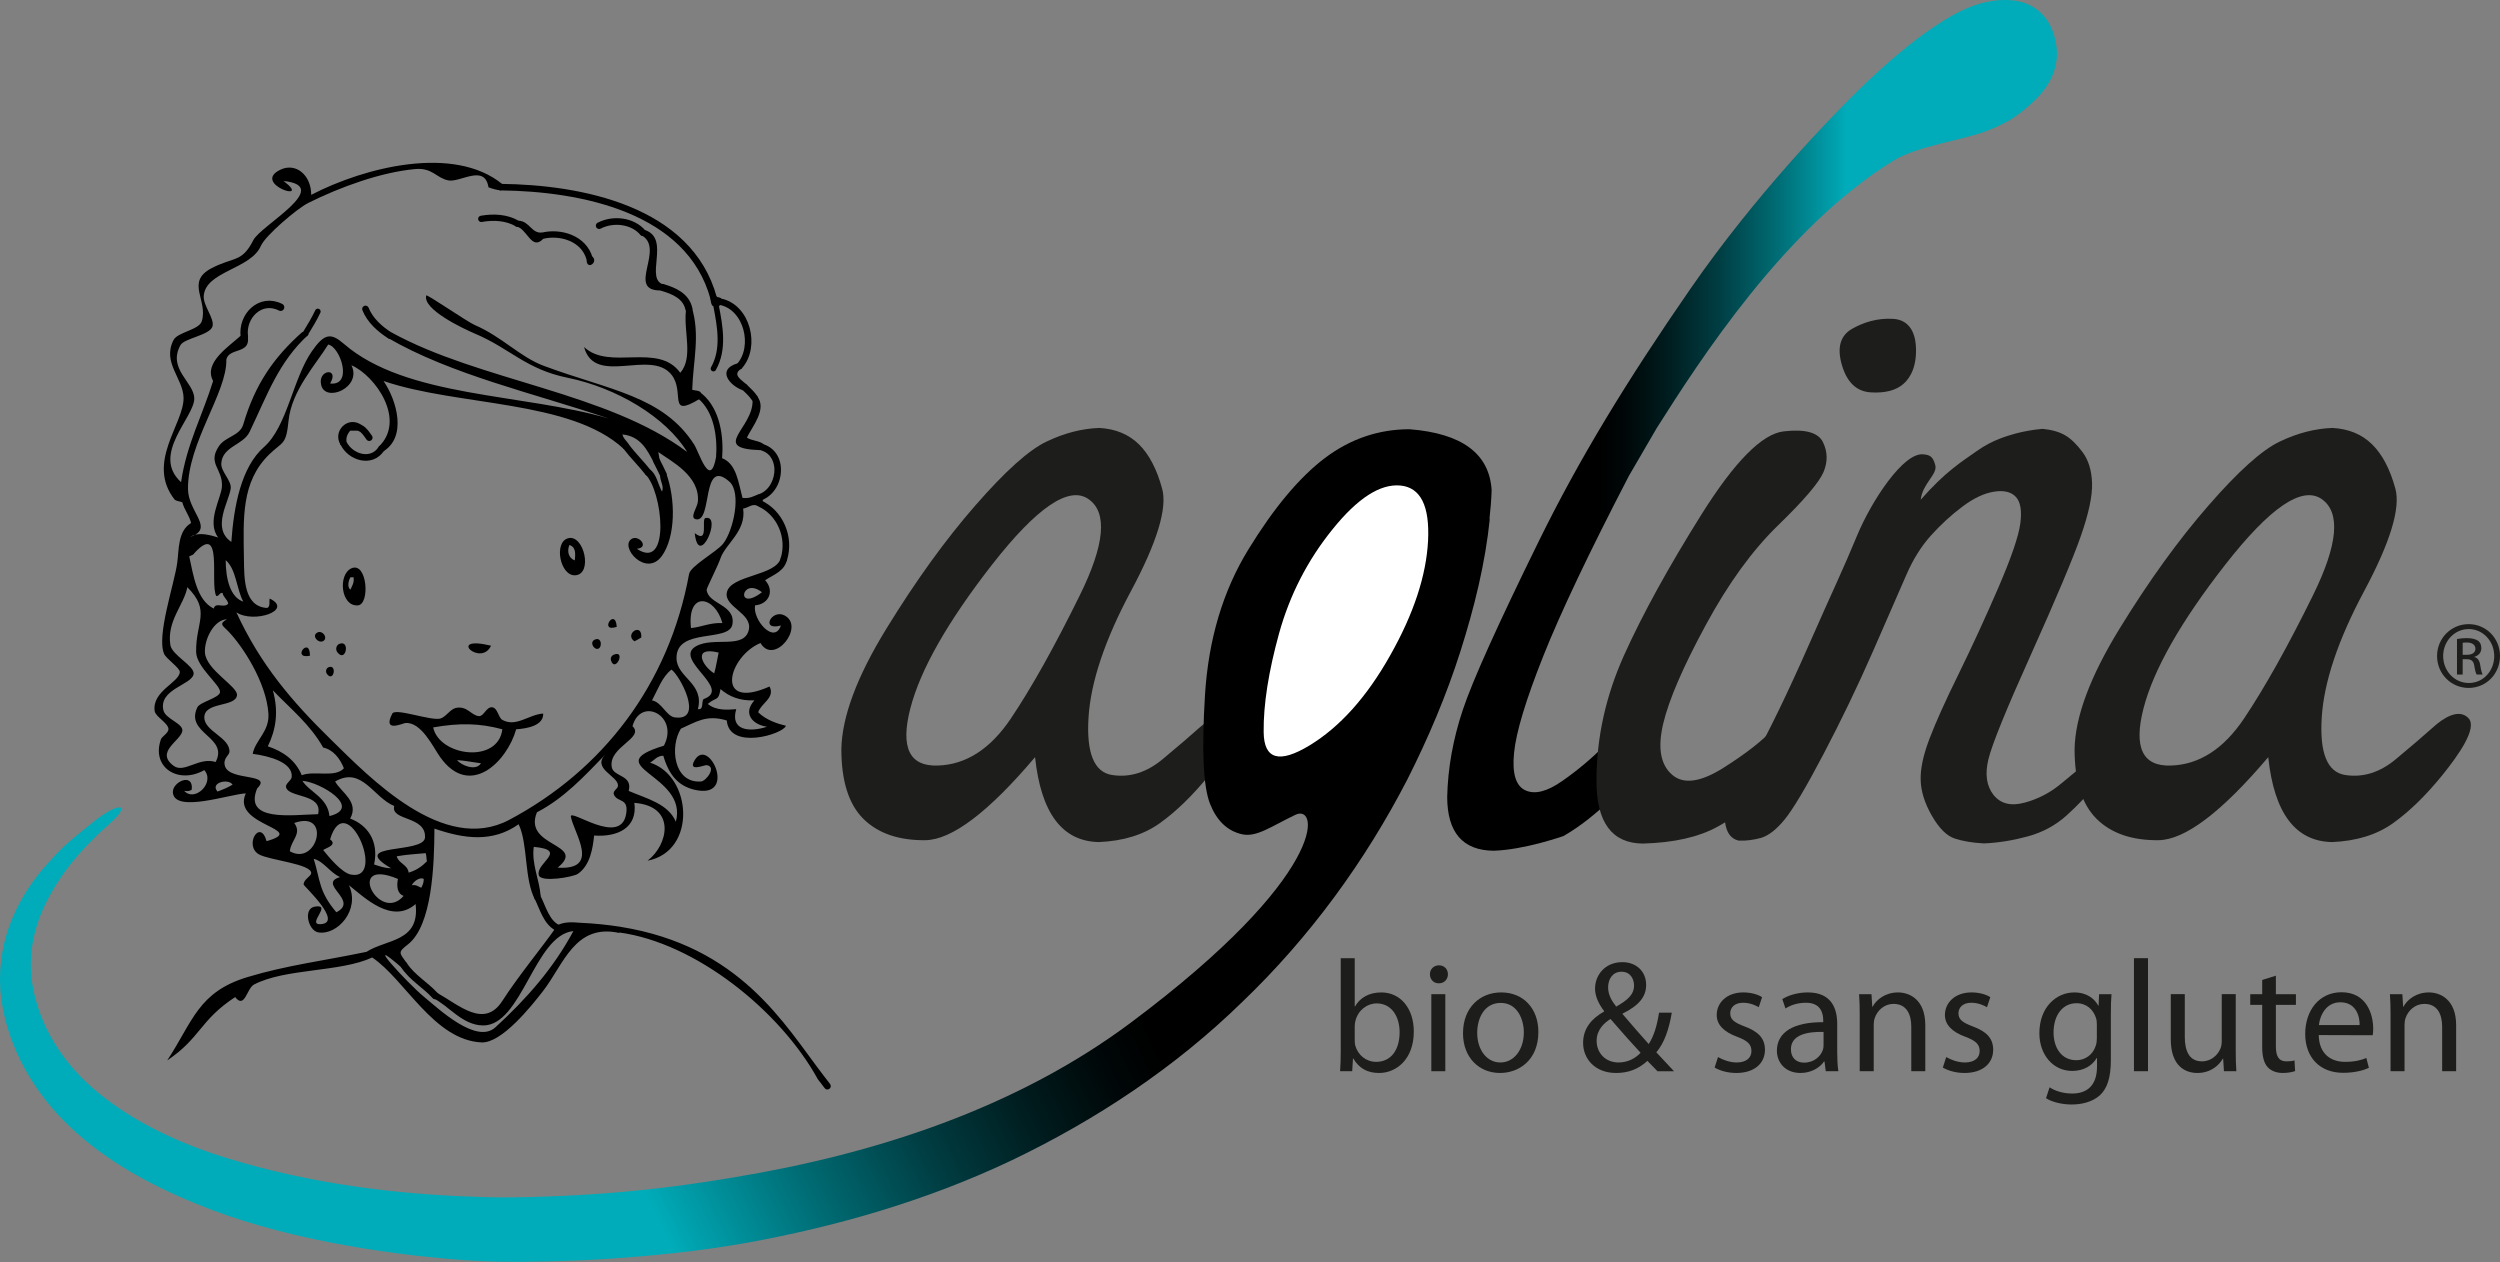
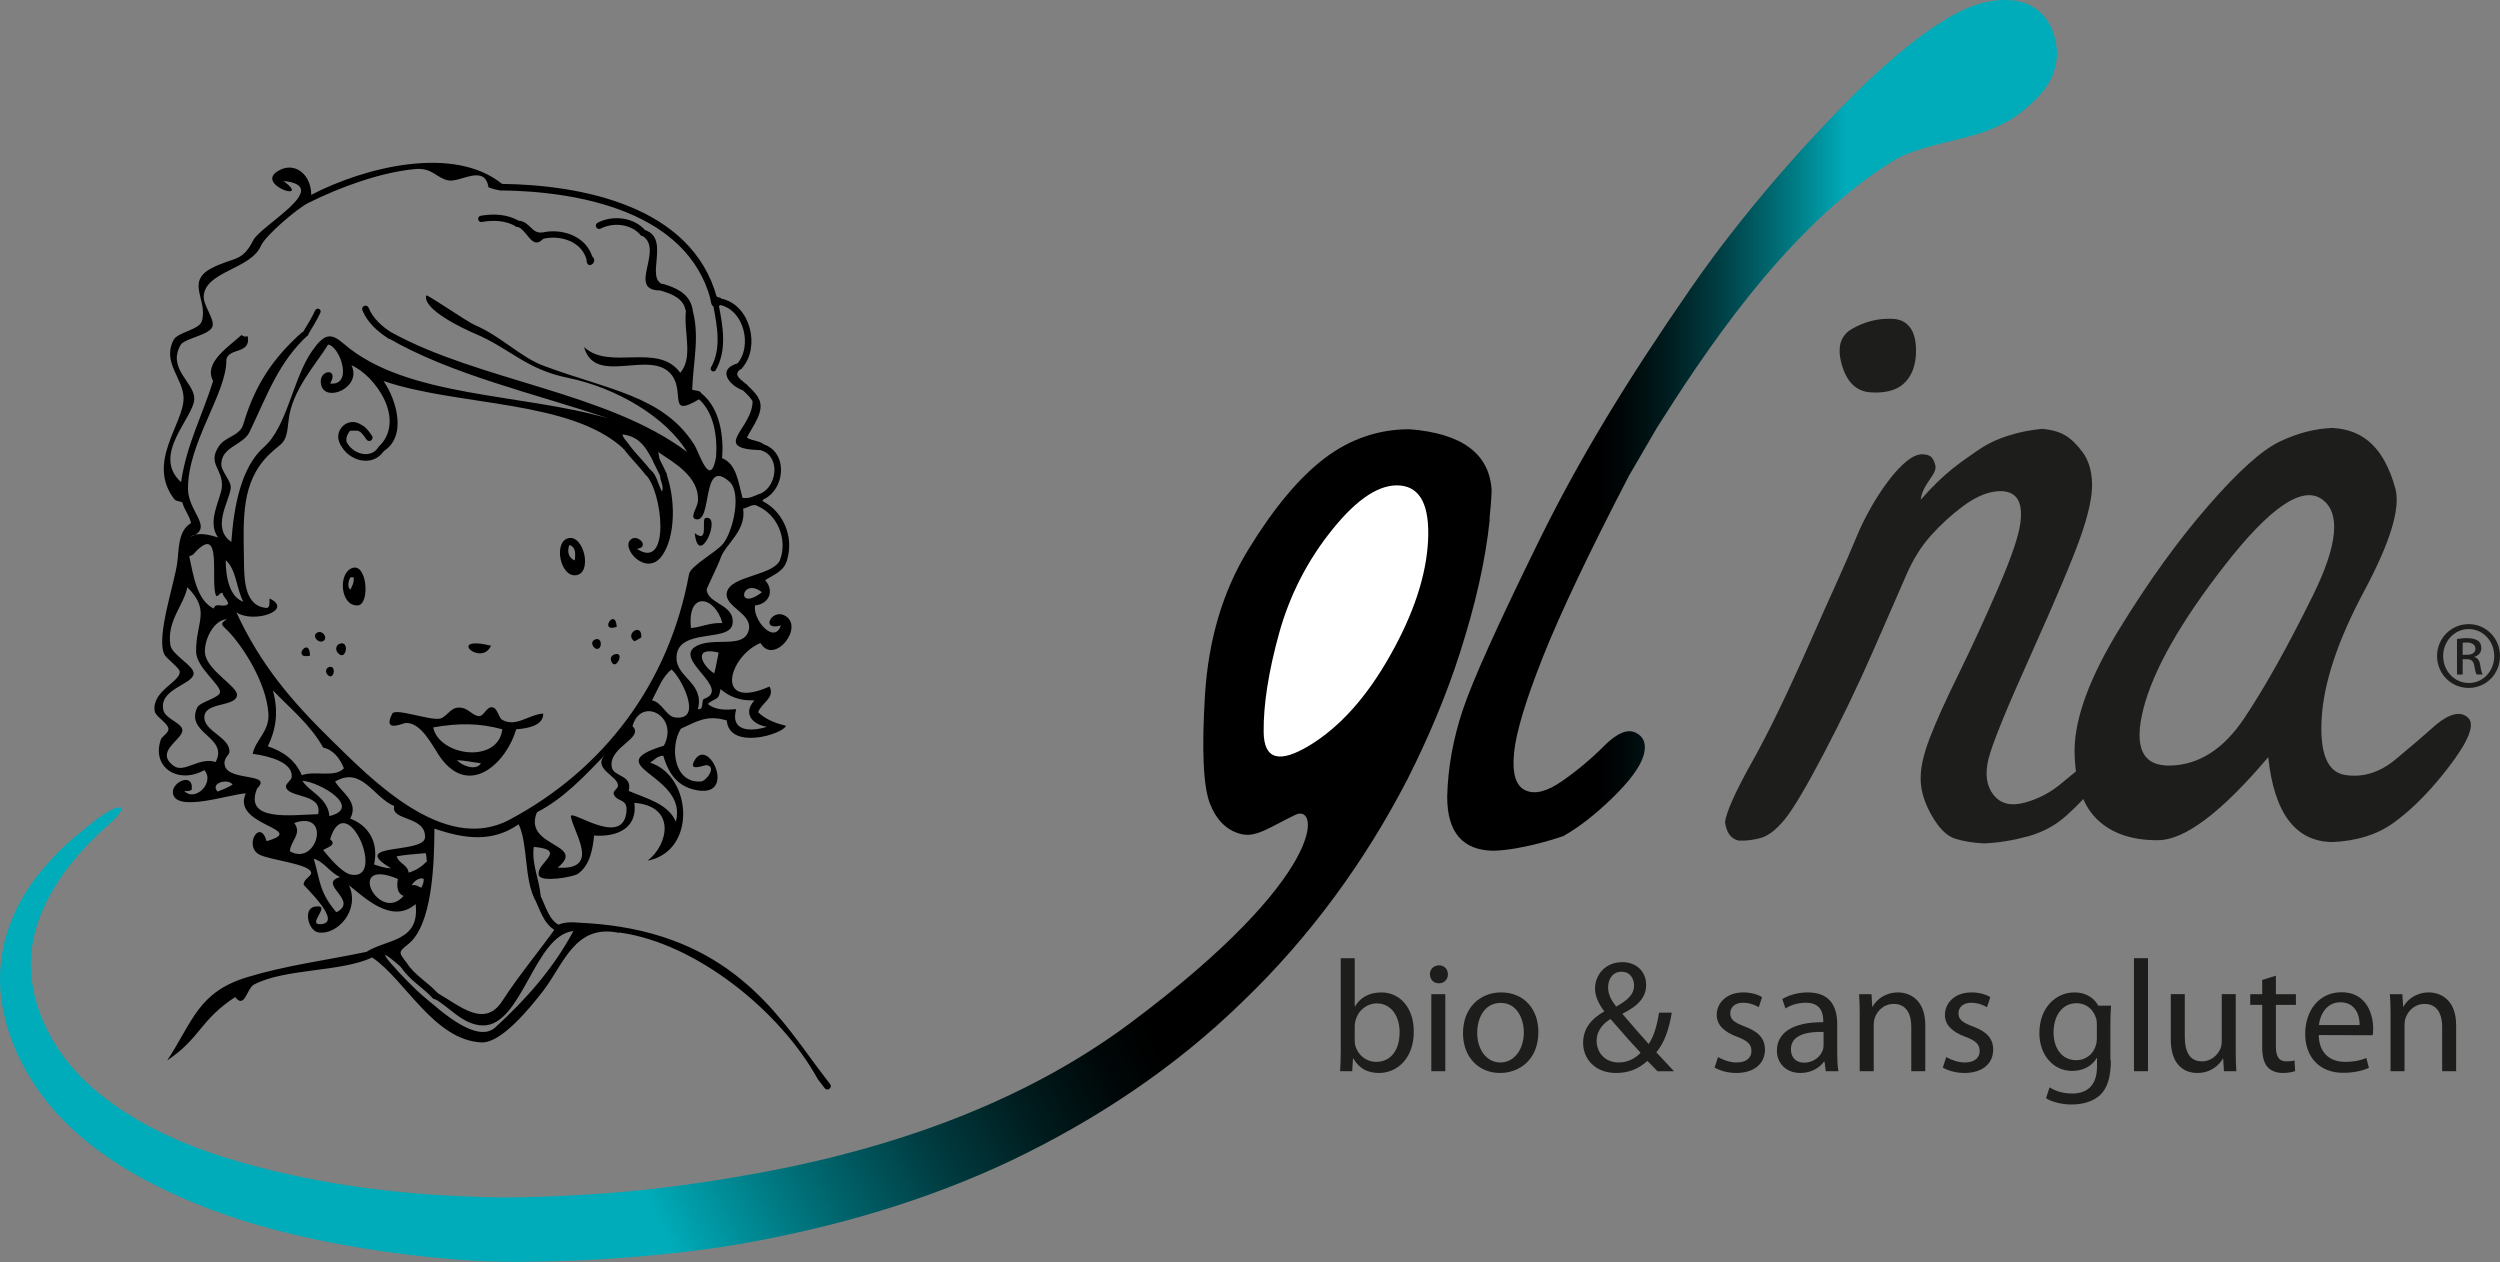
<svg xmlns="http://www.w3.org/2000/svg" version="1.1" id="Calque_1" x="0px" y="0px" width="208px" height="105px" viewBox="0 0 208 105" enable-background="new 0 0 208 105" xml:space="preserve">
  <rect x="0" y="0" width="208" height="105" fill="#808080" stroke="none" />
  <g>
    <g>
      <g>
        <g>
          <g>
-             <path fill="#1D1D1B" d="M76.981,69.905c-2.207,0.021-3.926-0.569-5.148-1.776c-1.22-1.215-1.832-3.144-1.832-5.8       c0.048-2.698,1.301-6.047,3.747-10.025c2.444-3.98,4.905-7.394,7.394-10.242c2.481-2.85,4.459-4.624,5.928-5.322       c1.472-0.705,2.935-1.083,4.393-1.136c1.351,0.077,2.45,0.531,3.299,1.367c0.84,0.829,1.485,2.058,1.928,3.687       c0.444,1.621-0.42,4.464-2.597,8.525c-2.171,4.06-3.345,7.563-3.528,10.516c-0.185,2.955,0.468,4.546,1.952,4.78       c1.479,0.232,2.889-0.209,4.229-1.328c1.343-1.118,2.38-2.009,3.122-2.676c0.744-0.661,1.71-0.896,2.911-0.719       c-0.079,1.456-0.804,3.034-2.167,4.723c-1.365,1.689-2.738,3.021-4.099,3.998c-1.365,0.979-3.064,1.498-5.092,1.583       c-3.042-0.059-4.808-2.408-5.305-7.064C82.24,67.574,79.193,69.877,76.981,69.905z M82.544,46.973       c-3.705,4.755-5.975,8.746-6.807,11.979c-0.836,3.246-0.074,4.823,2.284,4.742c2.352-0.072,4.378-1.379,6.085-3.917       c1.705-2.541,3.61-5.937,5.713-10.207c2.109-4.264,2.352-6.955,0.724-8.058C88.922,40.408,86.253,42.229,82.544,46.973z" />
            <path fill="#1D1D1B" d="M159.99,37.798c0.54,0.046,0.83,0.146,1.027,0.911c0.196,0.77-1.04,1.47-1.217,2.871       c2.077-2.359,3.357-3.126,4.676-4.058c1.311-0.939,2.592-1.272,3.24-1.457c0.653-0.174,1.397-0.311,2.228-0.386       c0.774,0.076,1.413,0.261,1.89,0.547c0.479,0.281,0.963,0.753,1.445,1.406c0.479,0.647,0.744,1.5,0.78,2.553       c0.038,1.057-0.275,2.533-0.938,4.428c-0.668,1.9-2.037,5.154-4.115,9.778c-2.079,4.614-3.271,7.543-3.57,8.782       c-0.3,1.232-0.157,2.222,0.424,2.962c0.59,0.739,1.456,0.957,2.602,0.641c1.144-0.306,2.184-0.857,3.118-1.657       c0.938-0.793,1.634-1.349,2.091-1.679c0.452-0.324,0.98-0.387,1.577-0.176c-0.054,0.655-0.388,1.375-1.011,2.169       c-0.629,0.793-1.397,1.599-2.304,2.419c-0.91,0.818-1.982,1.398-3.221,1.736c-1.24,0.336-2.452,0.533-3.648,0.584       c-0.959-0.051-1.774-0.189-2.438-0.409c-0.663-0.224-1.296-0.85-1.894-1.894c-0.597-1.039-0.908-2.03-0.931-2.964       c-0.032-0.937,0.215-2.088,0.738-3.456c0.519-1.362,1.332-3.172,2.442-5.42c1.102-2.251,2.194-4.622,3.276-7.121       c1.077-2.499,1.688-4.281,1.833-5.349c0.141-1.065,0.019-1.807-0.374-2.222c-0.388-0.417-0.997-0.559-1.814-0.429       c-0.818,0.127-1.697,0.542-2.63,1.244c-0.94,0.704-1.81,1.504-2.619,2.404c-0.807,0.899-1.489,1.988-2.047,3.28       c-0.561,1.284-1.483,3.4-2.768,6.338c-1.291,2.94-2.664,5.797-4.121,8.564c-1.453,2.776-2.529,4.574-3.219,5.425       c-0.686,0.845-1.345,1.356-1.97,1.546c-0.623,0.175-1.246,0.255-1.873,0.231c-0.651-0.155-1.023-0.676-1.132-1.561       c0.135-0.885,0.878-2.541,2.243-4.976c1.365-2.432,2.978-5.763,4.839-9.991c1.859-4.229,2.697-5.93,3.894-8.826       S158.34,37.664,159.99,37.798z" />
            <path fill="#1D1D1B" d="M179.584,69.905c-2.21,0.021-3.927-0.569-5.148-1.776c-1.223-1.215-1.831-3.144-1.831-5.8       c0.048-2.698,1.3-6.047,3.742-10.025c2.442-3.98,4.911-7.394,7.396-10.242c2.479-2.85,4.458-4.624,5.928-5.322       c1.476-0.705,2.933-1.083,4.391-1.136c1.353,0.077,2.452,0.531,3.297,1.367c0.848,0.829,1.493,2.058,1.936,3.687       c0.44,1.621-0.424,4.464-2.6,8.525c-2.171,4.06-3.345,7.563-3.527,10.516c-0.186,2.955,0.464,4.546,1.947,4.78       c1.483,0.232,2.897-0.209,4.233-1.328c1.337-1.118,2.383-2.009,3.124-2.676c0.734-0.661,2.079-1.605,2.907-0.719       c0.76,0.804-0.802,3.034-2.165,4.723c-1.369,1.689-2.734,3.021-4.097,3.998c-1.367,0.979-3.065,1.498-5.092,1.583       c-3.048-0.059-4.816-2.408-5.308-7.064C184.838,67.574,181.793,69.877,179.584,69.905z M185.147,46.973       c-3.713,4.755-5.978,8.746-6.811,11.979c-0.832,3.246-0.074,4.823,2.284,4.742c2.35-0.072,4.384-1.379,6.087-3.917       c1.702-2.541,3.61-5.937,5.713-10.207c2.106-4.264,2.346-6.955,0.728-8.058C191.519,40.408,188.854,42.229,185.147,46.973z" />
          </g>
          <linearGradient id="SVGID_1_" gradientUnits="userSpaceOnUse" x1="120.408" y1="35.391" x2="171.138" y2="35.391">
            <stop offset="0.249" style="stop-color:#000000" />
            <stop offset="0.292" style="stop-color:#000708" />
            <stop offset="0.36" style="stop-color:#001C1E" />
            <stop offset="0.444" style="stop-color:#003D42" />
            <stop offset="0.539" style="stop-color:#006B73" />
            <stop offset="0.644" style="stop-color:#00A5B2" />
            <stop offset="0.655" style="stop-color:#00ACB9" />
            <stop offset="1" style="stop-color:#00ACB9" />
          </linearGradient>
          <path fill="url(#SVGID_1_)" d="M135.529,39.586c-3.289,6.334-5.665,11.328-7.122,14.983c-1.457,3.661-2.266,6.343-2.437,8.06      c-0.173,1.717,0.145,2.761,0.938,3.124c0.786,0.366,1.81,0.107,3.058-0.765c1.247-0.868,2.417-1.843,3.496-2.927      c1.077-1.083,1.966-1.444,2.649-1.092c0.691,0.354,0.9,0.989,0.627,1.912c-0.275,0.921-1.13,2.085-2.555,3.474      c-1.43,1.396-2.798,2.458-4.099,3.2c0,0-3.236,1.15-5.813,1.226c-2.571-0.023-3.864-1.519-3.864-4.489      c0.055-2.388,0.486-4.791,1.293-7.213c0.804-2.422,2.904-7.083,6.298-13.99c3.39-6.907,7.315-13.354,12.687-21.121      c5.373-7.76,11.585-14.156,13.911-16.436c2.321-2.267,4.429-4.035,6.31-5.297c1.882-1.26,3.971-2.403,6.438-2.215      c1.994,0.149,3.427,1.503,3.746,3.772c0.302,2.13-0.864,3.738-2.078,4.822c-1.218,1.092-1.966,1.612-3.842,2.327      c-1.875,0.712-5.646,1.214-7.616,2.418c-9.04,5.533-16.2,16.716-19.698,22.232L135.529,39.586z" />
        </g>
      </g>
      <g>
        <path fill="#1D1D1B" d="M205.4,51.928c1.446,0,2.6,1.177,2.6,2.648c0,1.495-1.153,2.66-2.611,2.66     c-1.449,0-2.625-1.165-2.625-2.66c0-1.472,1.176-2.648,2.625-2.648H205.4z M205.389,52.338c-1.166,0-2.118,1.002-2.118,2.238     c0,1.26,0.952,2.249,2.13,2.249c1.179,0.012,2.119-0.989,2.119-2.238c0-1.247-0.94-2.249-2.119-2.249H205.389z M204.895,56.12     h-0.473v-2.955c0.247-0.037,0.482-0.073,0.836-0.073c0.446,0,0.742,0.097,0.919,0.222c0.177,0.131,0.271,0.332,0.271,0.614     c0,0.39-0.26,0.625-0.577,0.718v0.026c0.258,0.046,0.437,0.282,0.492,0.717c0.073,0.46,0.144,0.636,0.191,0.731h-0.494     c-0.072-0.096-0.143-0.366-0.203-0.755c-0.068-0.379-0.258-0.518-0.634-0.518h-0.329V56.12z M204.895,54.48h0.34     c0.39,0,0.72-0.141,0.72-0.506c0-0.259-0.189-0.518-0.72-0.518c-0.151,0-0.258,0.012-0.34,0.022V54.48z" />
      </g>
      <path fill="#1D1D1B" d="M153.248,30.377c-0.423-1.438-0.147-2.44,0.826-3.009c0.975-0.558,2.116-0.915,3.429-0.84    c1.217,0.069,1.813,0.957,1.896,2.248c0.104,1.633-0.414,2.627-1.039,3.169c-0.615,0.539-1.52,0.772-2.705,0.701    C154.47,32.574,153.672,31.82,153.248,30.377z" />
      <linearGradient id="SVGID_2_" gradientUnits="userSpaceOnUse" x1="108.432" y1="51.426" x2="12.233" y2="99.034">
        <stop offset="0.249" style="stop-color:#000000" />
        <stop offset="0.292" style="stop-color:#000708" />
        <stop offset="0.36" style="stop-color:#001C1E" />
        <stop offset="0.444" style="stop-color:#003D42" />
        <stop offset="0.539" style="stop-color:#006B73" />
        <stop offset="0.644" style="stop-color:#00A5B2" />
        <stop offset="0.655" style="stop-color:#00ACB9" />
        <stop offset="1" style="stop-color:#00ACB9" />
      </linearGradient>
      <path fill="url(#SVGID_2_)" d="M8.899,68.737c-0.275,0.239-0.543,0.491-0.806,0.741c-1.078,1.031-2.061,2.143-2.899,3.336    c-1.031,1.488-1.867,3.084-2.29,4.76c-0.43,1.67-0.452,3.392-0.072,5.03c0.736,3.335,2.782,6.269,5.472,8.411    c2.684,2.181,5.918,3.764,9.312,4.931c6.825,2.271,14.186,3.352,21.499,3.61c1.846,0.086,3.583,0.083,5.454,0.024    c1.845-0.052,3.687-0.142,5.526-0.277c3.675-0.266,7.323-0.729,10.938-1.343c11.806-1.946,23.534-5.762,33.072-12.891    c16.403-12.254,15.678-18.23,13.682-17.283c-1.994,0.948-3.222,1.896-4.446,1.625c-1.225-0.274-2.115-1.129-2.674-2.555    c-0.557-1.431-0.693-4.45-0.41-9.057c0.292-4.604,1.488-8.634,3.615-12.094c2.119-3.458,4.235-5.989,6.36-7.597    c2.117-1.593,4.467-2.396,7.042-2.396c4.37,0.345,6.646,2.032,6.831,5.072c-0.026,0.808-0.095,1.629-0.188,2.46    c0.013-0.05,0.03-0.096,0.043-0.144c-0.38,3.771-1.305,7.484-2.459,11.113c-1.16,3.639-2.659,7.17-4.389,10.6    c-3.521,6.825-8.135,13.167-13.753,18.545c-5.563,5.439-12.154,9.815-19.178,13.177c-7.048,3.349-14.59,5.524-22.205,6.896    c-3.817,0.665-7.665,1.064-11.515,1.311c-1.923,0.123-3.849,0.191-5.773,0.222c-1.896,0.036-3.934,0.03-5.85-0.106    c-3.872-0.273-7.711-0.766-11.528-1.518c-3.812-0.75-7.597-1.777-11.25-3.293c-3.634-1.514-7.219-3.445-10.206-6.266    c-2.978-2.797-5.211-6.588-5.753-10.722c-0.266-2.08,0.002-4.227,0.722-6.146c0.718-1.922,1.827-3.632,3.152-5.081    c1.053-1.146,1.281-1.452,3.826-3.477C9.908,66.677,11.157,66.775,8.899,68.737z" />
      <g>
        <path fill="#FFFFFF" d="M116.511,40.396c-1.679-0.156-3.559,1.055-5.637,3.634c-2.083,2.574-3.563,5.463-4.453,8.66     c-0.882,3.199-1.309,5.936-1.284,8.214c0.021,2.281,1.301,2.643,3.823,1.111c2.523-1.533,4.761-4.028,6.708-7.494     c1.954-3.457,3-6.639,3.148-9.539C118.957,42.08,118.189,40.555,116.511,40.396z" />
      </g>
    </g>
    <g>
      <path fill="#1D1D1B" d="M111.548,79.72h1.165v4.015h0.024c0.412-0.718,1.154-1.165,2.188-1.165c1.59,0,2.703,1.323,2.703,3.257    c0,2.307-1.457,3.445-2.889,3.445c-0.929,0-1.656-0.359-2.146-1.206h-0.026l-0.064,1.06h-1.009    c0.04-0.436,0.055-1.085,0.055-1.656V79.72z M112.713,86.556c0,0.147,0.013,0.293,0.041,0.423    c0.223,0.809,0.912,1.367,1.746,1.367c1.232,0,1.948-0.994,1.948-2.467c0-1.295-0.661-2.396-1.909-2.396    c-0.792,0-1.536,0.556-1.762,1.431c-0.04,0.146-0.064,0.307-0.064,0.491V86.556z" />
      <path fill="#1D1D1B" d="M119.086,89.125v-6.41h1.164v6.41H119.086z" />
      <path fill="#1D1D1B" d="M124.795,89.271c-1.721,0-3.073-1.272-3.073-3.3c0-2.146,1.417-3.402,3.18-3.402    c1.842,0,3.09,1.337,3.09,3.284c0,2.385-1.656,3.418-3.183,3.418H124.795z M124.835,88.398c1.113,0,1.948-1.047,1.948-2.504    c0-1.087-0.543-2.452-1.92-2.452c-1.365,0-1.96,1.271-1.96,2.491c0,1.404,0.794,2.465,1.92,2.465H124.835z" />
      <path fill="#1D1D1B" d="M137.901,89.125c-0.251-0.252-0.49-0.502-0.836-0.86c-0.766,0.704-1.614,1.007-2.609,1.007    c-1.737,0-2.742-1.165-2.742-2.504c0-1.219,0.729-2.038,1.747-2.609v-0.04c-0.448-0.583-0.754-1.232-0.754-1.867    c0-1.086,0.796-2.201,2.279-2.201c1.112,0,1.973,0.729,1.973,1.896c0,0.94-0.543,1.685-1.96,2.386v0.039    c0.756,0.89,1.604,1.854,2.173,2.491c0.412-0.625,0.689-1.484,0.86-2.61h1.062c-0.239,1.403-0.623,2.517-1.287,3.301    c0.479,0.5,0.941,1.005,1.472,1.573H137.901z M134.667,88.398c0.768,0,1.405-0.347,1.829-0.808    c-0.53-0.57-1.523-1.671-2.505-2.811c-0.488,0.307-1.151,0.874-1.151,1.816c0,1.019,0.741,1.802,1.815,1.802H134.667z     M134.906,80.848c-0.728,0-1.111,0.607-1.111,1.298c0,0.636,0.304,1.124,0.673,1.603c0.917-0.518,1.485-0.994,1.485-1.75    c0-0.543-0.305-1.15-1.033-1.15H134.906z" />
      <path fill="#1D1D1B" d="M142.938,87.947c0.355,0.212,0.967,0.451,1.55,0.451c0.836,0,1.232-0.413,1.232-0.953    c0-0.558-0.332-0.864-1.181-1.181c-1.166-0.424-1.708-1.045-1.708-1.815c0-1.033,0.848-1.88,2.213-1.88    c0.647,0,1.218,0.172,1.562,0.396l-0.277,0.835c-0.253-0.147-0.716-0.371-1.311-0.371c-0.691,0-1.062,0.396-1.062,0.874    c0,0.543,0.37,0.783,1.206,1.101c1.1,0.41,1.683,0.965,1.683,1.934c0,1.141-0.886,1.934-2.386,1.934    c-0.702,0-1.351-0.187-1.802-0.449L142.938,87.947z" />
      <path fill="#1D1D1B" d="M152.857,87.591c0,0.556,0.028,1.099,0.095,1.534h-1.048l-0.104-0.808h-0.04    c-0.346,0.505-1.047,0.954-1.96,0.954c-1.299,0-1.962-0.914-1.962-1.843c0-1.55,1.379-2.398,3.855-2.382v-0.134    c0-0.53-0.146-1.497-1.457-1.483c-0.609,0-1.232,0.173-1.683,0.477l-0.266-0.782c0.531-0.331,1.313-0.555,2.121-0.555    c1.974,0,2.448,1.337,2.448,2.622V87.591z M151.72,85.854c-1.271-0.027-2.716,0.198-2.716,1.444c0,0.768,0.503,1.114,1.088,1.114    c0.848,0,1.391-0.531,1.576-1.074c0.04-0.12,0.052-0.251,0.052-0.371V85.854z" />
      <path fill="#1D1D1B" d="M154.729,84.449c0-0.674-0.015-1.204-0.053-1.734h1.031l0.066,1.045h0.028    c0.317-0.595,1.06-1.19,2.118-1.19c0.887,0,2.266,0.53,2.266,2.729v3.827h-1.166v-3.694c0-1.035-0.384-1.908-1.483-1.908    c-0.754,0-1.351,0.543-1.562,1.191c-0.055,0.146-0.08,0.359-0.08,0.546v3.865h-1.166V84.449z" />
      <path fill="#1D1D1B" d="M161.926,87.947c0.355,0.212,0.965,0.451,1.55,0.451c0.832,0,1.232-0.413,1.232-0.953    c0-0.558-0.334-0.864-1.183-1.181c-1.165-0.424-1.708-1.045-1.708-1.815c0-1.033,0.851-1.88,2.213-1.88    c0.649,0,1.221,0.172,1.564,0.396l-0.277,0.835c-0.254-0.147-0.718-0.371-1.312-0.371c-0.691,0-1.061,0.396-1.061,0.874    c0,0.543,0.369,0.783,1.206,1.101c1.1,0.41,1.683,0.965,1.683,1.934c0,1.141-0.889,1.934-2.387,1.934    c-0.701,0-1.351-0.187-1.803-0.449L161.926,87.947z" />
-       <path fill="#1D1D1B" d="M175.623,88.187c0,1.483-0.303,2.37-0.914,2.941c-0.636,0.568-1.536,0.767-2.344,0.767    c-0.769,0-1.616-0.186-2.136-0.527l0.296-0.903c0.422,0.278,1.084,0.517,1.88,0.517c1.193,0,2.066-0.623,2.066-2.252v-0.703    h-0.026c-0.344,0.598-1.047,1.074-2.04,1.074c-1.591,0-2.73-1.352-2.73-3.139c0-2.175,1.418-3.392,2.901-3.392    c1.111,0,1.708,0.569,2,1.1h0.028l0.038-0.954h1.035c-0.04,0.45-0.055,0.965-0.055,1.747V88.187z M174.457,85.231    c0-0.185-0.012-0.357-0.065-0.518c-0.214-0.688-0.769-1.245-1.629-1.245c-1.111,0-1.907,0.941-1.907,2.438    c0,1.244,0.646,2.304,1.894,2.304c0.728,0,1.379-0.448,1.616-1.204c0.066-0.187,0.092-0.41,0.092-0.622V85.231z" />
+       <path fill="#1D1D1B" d="M175.623,88.187c0,1.483-0.303,2.37-0.914,2.941c-0.636,0.568-1.536,0.767-2.344,0.767    c-0.769,0-1.616-0.186-2.136-0.527l0.296-0.903c0.422,0.278,1.084,0.517,1.88,0.517c1.193,0,2.066-0.623,2.066-2.252v-0.703    h-0.026c-0.344,0.598-1.047,1.074-2.04,1.074c-1.591,0-2.73-1.352-2.73-3.139c0-2.175,1.418-3.392,2.901-3.392    c1.111,0,1.708,0.569,2,1.1h0.028h1.035c-0.04,0.45-0.055,0.965-0.055,1.747V88.187z M174.457,85.231    c0-0.185-0.012-0.357-0.065-0.518c-0.214-0.688-0.769-1.245-1.629-1.245c-1.111,0-1.907,0.941-1.907,2.438    c0,1.244,0.646,2.304,1.894,2.304c0.728,0,1.379-0.448,1.616-1.204c0.066-0.187,0.092-0.41,0.092-0.622V85.231z" />
      <path fill="#1D1D1B" d="M177.545,79.72h1.168v9.405h-1.168V79.72z" />
      <path fill="#1D1D1B" d="M186.013,87.379c0,0.661,0.012,1.244,0.052,1.746h-1.033l-0.066-1.045h-0.026    c-0.291,0.516-0.979,1.191-2.12,1.191c-1.006,0-2.212-0.57-2.212-2.808v-3.749h1.166v3.537c0,1.217,0.386,2.054,1.43,2.054    c0.782,0,1.324-0.543,1.54-1.074c0.066-0.158,0.104-0.37,0.104-0.597v-3.92h1.166V87.379z" />
      <path fill="#1D1D1B" d="M189.352,81.177v1.538h1.668v0.888h-1.668v3.457c0,0.794,0.225,1.246,0.874,1.246    c0.319,0,0.505-0.026,0.676-0.08l0.052,0.888c-0.223,0.078-0.581,0.158-1.031,0.158c-0.543,0-0.982-0.187-1.26-0.49    c-0.318-0.359-0.448-0.928-0.448-1.683v-3.496h-0.995v-0.888h0.995v-1.182L189.352,81.177z" />
      <path fill="#1D1D1B" d="M192.919,86.118c0.026,1.578,1.02,2.228,2.186,2.228c0.834,0,1.351-0.147,1.775-0.32l0.213,0.82    c-0.412,0.189-1.128,0.412-2.147,0.412c-1.962,0-3.153-1.311-3.153-3.232c0-1.947,1.153-3.471,3.021-3.471    c2.092,0,2.635,1.841,2.635,3.021c0,0.238-0.012,0.423-0.04,0.556L192.919,86.118z M196.322,85.284    c0.015-0.729-0.303-1.894-1.604-1.894c-1.19,0-1.695,1.086-1.787,1.894H196.322z" />
      <path fill="#1D1D1B" d="M198.894,84.449c0-0.674-0.014-1.204-0.052-1.734h1.033l0.066,1.045h0.025    c0.318-0.595,1.06-1.19,2.119-1.19c0.889,0,2.266,0.53,2.266,2.729v3.827h-1.164v-3.694c0-1.035-0.386-1.908-1.485-1.908    c-0.754,0-1.351,0.543-1.563,1.191c-0.054,0.146-0.082,0.359-0.082,0.546v3.865h-1.164V84.449z" />
    </g>
    <path fill="#1D1D1B" d="M119.699,81.813c-0.437,0-0.73-0.344-0.73-0.757c0-0.408,0.306-0.741,0.756-0.741   c0.451,0,0.742,0.333,0.742,0.741c0,0.413-0.291,0.757-0.756,0.757H119.699z" />
-     <path fill="#1D1D1B" d="M148.396,35.89c1.796-0.209,2.883,0.093,3.275,0.897c0.392,0.808,0.405,1.637,0.044,2.495   c-0.368,0.861-1.62,2.33-3.768,4.414c-2.146,2.079-4.157,4.849-6.028,8.31c-1.878,3.46-3.056,6.185-3.534,8.177   c-0.475,1.986-0.245,3.405,0.706,4.251c0.948,0.849,2.378,0.659,4.292-0.547c1.909-1.208,3.29-2.285,4.135-3.238   c0.844-0.944,1.612-1.25,2.3-0.897c0.691,0.353,0.9,0.99,0.625,1.911c-0.271,0.927-1.21,2.128-2.809,3.612   c-1.602,1.485-3.182,2.653-4.738,3.51c-1.56,0.859-3.63,1.33-6.209,1.399c-2.573-0.019-3.861-1.762-3.861-5.223   c0-3.563,0.768-7.052,2.299-10.454c1.54-3.408,3.686-7.315,6.441-11.712C144.324,38.404,146.6,36.101,148.396,35.89z" />
    <g>
      <g>
        <g>
          <path fill-rule="evenodd" clip-rule="evenodd" d="M59.38,24.82l0.199-0.185c0.081,0.13,0.348,0.07,0.42,0.209L59.921,25.1      l0.026,0.267c-0.048,0.023-0.094,0.047-0.104,0.106l-0.263-0.027l-0.261,0.027c-0.167-0.131-0.191-0.405-0.207-0.68L59.38,24.82      z" />
          <path fill-rule="evenodd" clip-rule="evenodd" d="M61.529,30.455l0.193,0.195c-0.905,0.532,0.026,0.973,0.474,1.415      l-0.225,0.172l-0.143,0.245c-1.184-0.412-2.195-1.753-0.471-2.249L61.529,30.455z" />
          <path fill-rule="evenodd" clip-rule="evenodd" d="M62.779,33.119l0.201-0.166c0.884,1.065-0.406,2.545-0.838,3.453      c0.388,0.276,1.073,0.252,1.415,0.574l-0.179,0.223l-0.137,0.249c-4.189-0.139-0.555-1.813-0.629-4.133L62.779,33.119z" />
          <path fill-rule="evenodd" clip-rule="evenodd" d="M58.234,32.949l-0.066,0.265c-2.662,1.598-1.152-0.599-2.302-2.04      c-1.733-2.174-6.376,1-7.273-2.303c2.115,1.999,6.157-0.42,8.005,2.146c1.104-1.264,0.267-3.427,0.472-5.179l0.247-0.137      l0.223-0.178c0.74,2.323,0.123,4.513,0.052,6.907c0.248,0.081,0.624,0.04,0.732,0.259L58.234,32.949z" />
          <path fill-rule="evenodd" clip-rule="evenodd" d="M55.114,23.916l-0.137,0.249c-2.983,0.041,0.543-3.604-1.729-4.657l0.247-0.14      l0.173-0.227c2.185,0.736-0.146,4.182,1.62,4.552L55.114,23.916z" />
          <path fill-rule="evenodd" clip-rule="evenodd" d="M55.175,39.458l0.221-0.176c0.856,2.292,0.796,5.392-0.316,6.957      c-1.321,1.86-3.596-0.775-2.511-1.412c0.579-0.34,1.496,0.718,0.418,0.835c2.839,1.895,2.155-4.859,0.682-6.223l0.245-0.142      l0.173-0.224c0.553,0.389,0.656,1.23,0.993,1.832c0.185-0.474-0.157-0.848-0.155-1.309L55.175,39.458z" />
          <path fill-rule="evenodd" clip-rule="evenodd" d="M28.573,36.857l-0.223,0.176c-0.736-1.162,0.603-2.479,1.727-1.674      l-0.091,0.259l-0.066,0.263c-0.063,0.011-0.093-0.01-0.105-0.052c-0.227,0-0.454,0-0.681,0      c-0.173,0.229-0.342,0.458-0.313,0.889L28.573,36.857z" />
          <path fill-rule="evenodd" clip-rule="evenodd" d="M43.153,18.36c0.909,0.054,1.06,1.069,1.934,0.991l-0.024,0.278l0.13,0.246      c-0.997,1.037-1.329-0.931-2.302-1.047l0.173-0.211L43.153,18.36z" />
          <path fill-rule="evenodd" clip-rule="evenodd" d="M49.052,21.517l0.225-0.177c0.544,0.467-0.444,1.165-0.473,0.313      L49.052,21.517z" />
          <path fill-rule="evenodd" clip-rule="evenodd" d="M57.802,44.357c1.214,0.942,0.522-1.172,0.888-1.256      C60.14,42.774,58.122,47.412,57.802,44.357z" />
          <path fill-rule="evenodd" clip-rule="evenodd" d="M47.287,44.777c1.303-0.316,2.059,2.995,0.575,3.088      C46.597,47.944,46.04,45.081,47.287,44.777z M47.821,46.625c0.072-0.629,0.07-1.122-0.45-1.284      C47.148,45.92,47.333,46.446,47.821,46.625z" />
          <path fill-rule="evenodd" clip-rule="evenodd" d="M29.241,47.284c1.311-0.583,1.574,3.023,0.522,3.085      C28.344,50.456,28.107,47.787,29.241,47.284z M29.162,49.052c0.119-0.312,0.324-0.541,0.255-1.023c-0.084,0-0.168,0-0.255,0      C29.007,48.24,28.851,48.871,29.162,49.052z" />
          <path fill-rule="evenodd" clip-rule="evenodd" d="M51.315,52.151C49.777,52.679,51.192,50.462,51.315,52.151L51.315,52.151z" />
          <path fill-rule="evenodd" clip-rule="evenodd" d="M53.355,53.039c-0.201,0.099-0.36,0.236-0.575,0.313      C51.914,52.753,53.442,51.739,53.355,53.039z" />
          <path fill-rule="evenodd" clip-rule="evenodd" d="M26.415,52.622c0.412-0.201,0.86,0.402,0.524,0.681      C26.549,53.622,25.854,52.897,26.415,52.622z" />
          <path fill-rule="evenodd" clip-rule="evenodd" d="M49.538,53.196c0.537-0.192,0.579,0.699,0.207,0.786      C49.403,54.063,48.991,53.391,49.538,53.196z" />
          <path fill-rule="evenodd" clip-rule="evenodd" d="M40.854,53.721C40.014,55.534,37.079,52.813,40.854,53.721L40.854,53.721z" />
          <path fill-rule="evenodd" clip-rule="evenodd" d="M28.248,53.564c0.899-0.336,0.535,1.582-0.159,0.731      C27.86,54.017,27.997,53.654,28.248,53.564z" />
          <path fill-rule="evenodd" clip-rule="evenodd" d="M27.343,55.511c0.72-0.268,0.43,1.269-0.123,0.587      C27.038,55.874,27.146,55.586,27.343,55.511z" />
          <path fill-rule="evenodd" clip-rule="evenodd" d="M25.787,54.558C24.201,54.878,25.791,52.855,25.787,54.558L25.787,54.558z" />
          <path fill-rule="evenodd" clip-rule="evenodd" d="M51.108,54.453c0.975-0.351,0.086,1.523-0.265,0.523      C50.752,54.713,50.915,54.52,51.108,54.453z" />
          <path fill-rule="evenodd" clip-rule="evenodd" d="M45.194,59.368c0.038,1.007-1.337,1.248-2.248,1.309      c-0.78,2.738-3.875,5.766-6.332,2.304c-0.581-0.823-1.552-2.923-2.876-2.827c-0.239,0.019-1.946,0.849-1.098-0.785      c0.253-0.485,3.136,0.601,3.974,0.42c0.444-0.095,0.848-0.79,1.309-0.889c0.965-0.203,1.289,0.648,1.936,0.682      c0.402,0.017,0.615-0.806,1.1-0.735c0.456,0.069,0.499,0.862,0.836,1.049C42.944,60.53,43.998,59.442,45.194,59.368z       M36.04,60.521c0.508,2.398,5.407,3.055,5.755,0.155C39.901,60.168,38.238,60.134,36.04,60.521z M40.016,63.502      c-0.669-0.079-1.285-0.214-1.986-0.262C38.377,63.69,39.609,64.182,40.016,63.502z" />
          <g>
            <path d="M69.063,90.19l-0.573-0.745c-3.238-4.224-6.871-10.725-16.864-12.333l0.002-0.008c-0.01,0-0.024,0-0.036,0.002       c-1.043-0.165-2.159-0.279-3.349-0.332c-0.732-0.074-1.401-0.06-1.898,0.225l0.026,0.192l-0.181,0.068       c-1.112,1.589-3.056,3.934-4.396,6.018c-1.501,2.331-3.584,0.359-5.439-0.682l-0.143,0.248l-0.223,0.173       c1.331,0.629,2.442,2.271,4.183,2.301c3.254,0.054,4.298-7.54,7.532-7.849c-1.668,3.111-3.89,5.621-6.485,8.004       c-1.576,1.446-4.732-1.543-5.912-2.512c-1.433-1.173-5.353-5.482-1.832-2.406l0.141-0.243l0.227-0.176       c-0.647-0.9-0.752-0.895,0.104-1.566c2.006-1.581,2.187-6.565,2.197-9.628c2.493,0.859,4.845,1.169,7.007-0.364       c0.792,1.666,0.442,4.513,1.361,6.277l0.221-0.178l0.25-0.136c-0.117-1.417-0.772-2.679-0.573-4.081       c2.925,0.276,0.159,1.317,0.416,2.354c0.157,0.633,2.864,0.154,3.245-0.104c1.025-0.701,1.25-2.115,1.359-3.192       c1.944,0.139,3.628-0.633,3.349-2.719c3.522,0.272,2.816,3.509,1.098,4.812c4.119-0.791,3.715-7.039,0.209-8.159       c0.364-0.193,0.555-0.563,1.1-0.575c0.469,1.606,1.243,2.502,2.563,2.824c3.667,0.893,1.254-4.461,0.052-2.46       c-0.624,1.038,0.818,0.395,0.991,0.42c0.867,0.126-0.04,1.328-0.468,1.36c-2.298,0.168-2.605-2.933-1.672-4.396       c1.224-0.531,2.11-1.203,3.815-0.679c0.213,2.503,4.696,1.14,4.923,0.44c-0.7-0.165-1.658-0.479-2.308-1.123       c0.223-0.744,1.433-1.196,0.945-2.144c-4.624,2.051-3.438-2.506-0.754-3.619c1.118,1.905,3.733-1.371,2.008-2.291       c-1.076-0.572-2.048,1.306-0.312,0.835c-0.547,1.614-2.375-0.494-2.147-1.675c1.18-0.112,1.626-1.229,0.836-2.093       c0.724-0.479,1.652-0.752,1.832-1.776l-0.277,0.025l-0.243-0.129c-0.336,1.557-4.246,1.416-4.503,2.929       c-0.199,1.185,2.151,1.698,1.833,3.083c-0.378,1.644-2.939,0.536-4.394,1.364c-1.95,1.104,3.083,3.543,0.627,4.394       c-0.195,0.24,0.044,0.915-0.47,0.835c0.567-2.162-1.759-2.617-1.777-4.236c-0.034-2.583,4.4-1.283,4.652-2.824       c0.277-1.658-2.052-1.659-2.145-2.877c-0.008-0.124,0.951-2.011,1.154-2.617c0.394-1.177,2.163-2.261,1.882-4.131       c0.402-0.053,0.816-0.472,1.204-0.21l0.173-0.224l0.245-0.141c-0.004-0.093,0.012-0.164,0.052-0.21l-0.225-0.173l-0.141-0.245       c-0.408,0.148-0.73,0.387-1.361,0.313c-0.35-1.309-0.5-2.813-1.673-3.295l-0.279,0.024l-0.245-0.128       c-0.493,2.717-1.391-0.357-1.829-1.047c-2.591-4.047-7.084-4.519-12.502-6.539c-1.978-0.736-3.47-2.415-5.755-3.402       c-0.633-0.271-3.99-2.592-4.028-2.457c-0.333,1.164,3.11,2.778,4.081,3.191c2.895,1.226,4.214,2.953,7.691,3.661       c4.071,0.831,8.169,3.27,9.937,6.174c-6.64-4.989-17.244-5.902-24.585-9.94l-0.141,0.246l-0.226,0.173       c5.307,3.097,12.184,4.624,18.466,6.748c-7.167-2.113-16.888-1.729-22.077-6.226c-1.091-0.946-1.632-0.867-2.667,0.625       c-1.578,2.279-2.056,6.267-3.974,7.955c-1.92,1.686-2.515,4.962-2.722,7.898c-1.685-1.136-0.181-3.371-0.052-4.445       c0.078-0.665-0.833-1.403-0.784-2.094c0.095-1.416,1.819-1.502,2.354-2.614c1.494-3.113,2.404-5.815,4.917-8.108l-0.275-0.071       l-0.247-0.138c-2.435,2.168-3.946,4.388-4.919,7.689c-0.287,0.98-1.483,0.993-2.036,1.828       c-0.969,1.459,0.344,1.854,0.259,3.351c-0.054,0.961-1.309,2.93-0.313,4.237c-0.438-0.134-1.281-0.4-1.916-0.229       c-0.108,0.061-0.231,0.12-0.386,0.176c0.113-0.087,0.245-0.139,0.386-0.176c1.321-0.75-0.577-2.004-0.595-3.799       c-0.041-3.854,3.26-8.032,3.19-10.775c0.215-1.026,2.061-0.417,1.779-1.938l-0.277,0.027l-0.246-0.13       c-0.973,0.917-3.196,2.277-2.356,3.821c-0.882,2.854-2.207,5.276-2.667,8.419c-2.519-2.294,1.098-5.385,1.1-6.956       c0.004-1.343-2.251-2.455-1.15-4.445c0.32-0.581,2.465-0.825,2.668-1.571c0.173-0.64-0.784-1.713-0.732-2.511       c0.131-2.072,3.912-2.224,4.758-4.182c0.372-0.861,3.025-3.108,3.924-3.56c2.662-1.331,6.055-2.561,8.893-2.825       c1.472-0.134,1.751,0.737,2.774,0.942c0.985,0.2,3.027-1.394,3.343,0.575c0.318,0.122,0.655,0.221,1.051,0.263l-0.03-0.279       l0.132-0.246c-4.012-3.285-11.43-1.428-15.903,0.889c0.008-1.626-1.269-2.712-2.563-2.091       c-2.462,1.177,2.762,2.828,0.261,0.938c4.179,0.439-1.885,3.689-2.511,4.919c-0.971,1.915-1.634,1.362-3.506,2.354       c-2.145,1.136-0.249,2.661-0.784,4.396c-0.225,0.725-2.017,0.907-2.352,1.566c-0.963,1.878,0.812,3.187,0.836,4.812       c0.03,2.171-3.16,5.394-0.734,8.476c0.159,0.12,0.426,0.131,0.627,0.208c0.173,0.647,0.575,1.066,0.734,1.728       c-1.114,0.646-1.009,2.245-1.152,3.294c-0.241,1.788-1.741,6.084-1.096,7.587c0.179,0.422,1.319,1.168,1.307,1.515       c-0.034,0.868-2.324,1.582-2.092,3.242c0.066,0.49,1.152,1.005,1.149,1.518c0,0.315-0.546,0.607-0.627,0.838       c-0.83,2.36,1.469,3.777,3.61,2.563c0.909,1.038-0.784,2.697-1.674,1.727c0.247,0.032,0.448,0.043,0.627-0.104       c0.173-1.474-1.663-0.64-1.568,0.262c0.175,1.707,4.742,0.108,6.067,0.052c-1.261,2.71,5.301,2.959,1.727,3.975       c-0.533-1.93-1.912,0.372-0.629,1.101c0.868,0.491,4.39,0.789,4.342,1.566c-0.016,0.258-0.643,0.516-0.627,0.943       c0.004,0.122,3.345,3.182,1.413,3.297c-1.218,0.068,1.029-1.701-0.473-1.464c-1.021,0.157-0.553,1.997,0.262,2.143       c1.604,0.287,3.528-1.887,2.563-3.922c1.311,1.035,3.586,3.283,5.548,1.568c0.382,3.17-2.443,2.912-4.083,3.975       c-3.538,0.742-6.628,1.112-9.886,2.096c-4.139,1.241-4.569,3.716-6.696,6.938c2.792-1.881,2.718-3.35,5.651-5.268       c0.806,1.024,0.967-0.729,1.568-1.044c2.591-1.357,7.197-1.02,9.834-2.252c2.726,1.822,5.134,6.888,9.103,7.066       c1.66,0.072,4.111-2.976,5.126-4.292c1.699-2.203,2.642-5.627,6.33-4.814l-0.002-0.04c6.36,0.86,13.388,6.509,16.518,12.206       l0.573,0.746c0.056,0.073,0.139,0.112,0.225,0.112c0.06,0,0.121-0.021,0.173-0.061C69.136,90.494,69.158,90.313,69.063,90.19z        M63.396,49.274C61.169,50.977,61.667,47.937,63.396,49.274L63.396,49.274z M59.79,54.296       c-0.126,0.575-0.211,1.188-0.368,1.729C58.421,55.416,57.573,53.741,59.79,54.296z M59.947,57.331       c0.7,0.612,1.582,0.991,2.825,0.94c-0.983,1.061-0.197,2.015,1.045,2.196c-1.473,0.471-3.083,0.327-2.563-1.465       c-0.724,0.06-1.672,0.137-2.368-0.435C59.637,57.938,59.766,58.385,59.947,57.331z M52.101,67.688       c-0.436,2.806-4.742-0.491-4.604,0.264c0.25,1.372,2.515,4.471-1.1,4.236c2.487-2.027-2.919-1.684-1.725-4.604       c2.306-1.201,3.97-3.038,5.699-4.813c-1.15,1.169,1.015,1.771,1.049,2.565c0.012,0.338-0.528,0.446-0.313,0.835       C51.436,66.77,52.3,66.401,52.101,67.688z M55.237,62.04c-5.665,1.739,2.051,2.361,0.995,6.328       c-0.655-1.508-2.41-1.913-3.924-2.563c0.348-1.362-1.269-1.14-1.411-1.988c-0.29-1.689,2.762-2.402,1.727-3.4       C53.315,57.911,56.527,59.563,55.237,62.04z M56.129,59.685c-0.691-0.1-1.069-1.27-1.883-1.413       c0.488-0.901,0.836-1.952,1.62-2.563C56.558,56.188,58.636,60.043,56.129,59.685z M60.104,51.838       c-1.053-0.042-1.698,0.326-2.615,0.417C57.151,49.132,59.479,49.562,60.104,51.838z M50.791,34.94       C50.827,34.974,50.771,34.918,50.791,34.94L50.791,34.94z M22.388,37.819c1.136-1.114,1.416-0.74,1.621-2.827       c0.249-2.498,2.293-4.692,3.296-6.328c1.036,0.21,2.079,3.471,0.159,3.242c0.826-1.368-1.09-1.179-0.734,0.158       c0.386,1.453,3.407,0.164,2.511-1.674c1.986,0.858,4.602,4.576,2.246,6.8l0.245,0.145l0.07,0.274       c2.109-1.188,1.218-4.299,0.106-5.91c6.209,2.123,15.573,1.548,19.984,5.649l0.201-0.193l0.27-0.071       c-0.141-0.367-0.484-0.528-0.577-0.939c1.498,0.157,2.052,1.259,2.615,2.353l0.257-0.091l0.267-0.066       c-0.092-0.208-0.096-0.497-0.159-0.731c1.116,0.788,3.482,1.993,3.297,4.132c-0.042,0.475-0.726,1.351-0.157,1.463       c1.397,0.278,0.432-5.203,2.774-3.137c1.049,0.928,0.32,4.128-0.524,5.177c-0.539,0.672-2.706,1.841-2.825,2.511       c-1.681,9.186-7.168,16.316-14.962,20.454c-5.466,2.906-11.605-3.513-14.855-6.695c-3.203-3.134-5.85-6.218-7.848-10.569       c1.438,0.959,4.786-0.176,2.774-1.147c-0.074,0.254,0.081,0.65-0.209,0.784c-1.956-0.101-1.914-2.485-1.936-4.08       C20.245,43.129,20.062,40.097,22.388,37.819z M32.534,72.237c-0.563-0.007-0.973-0.173-1.409-0.313       c0.424-1.994-0.603-3.303-1.99-3.817c0.764-1.401-0.738-2.167-1.254-3.086c2.231-1.296,3.178,1.325,4.917,2.039       c-0.312,1.26,2.653,0.801,2.563,2.617C35.292,71.077,28.877,70.091,32.534,72.237z M22.702,57.437       c1.459,1.52,3.116,2.847,4.185,4.76c0.814,0.166,1.405,0.899,1.725,1.725c-0.737,0.813-2.45,0.169-3.506,0.577       c-0.51-1.232-1.52-1.97-2.822-2.405C22.965,60.686,23.194,59.216,22.702,57.437z M27.41,67.898       c-0.145-1.551-1.667-1.995-2.25-2.932C26.666,65.071,30.188,67.212,27.41,67.898z M20.241,50.056       c-1.071-0.356-1.459-1.851-1.463-3.451C19.662,47.362,19.668,48.994,20.241,50.056z M16.162,46.032       c2.447-2.694,1.281,2.518,1.83,3.556c0.271,0.008,0.243-0.282,0.524-0.261c0.068,0.384,0.394,0.514,0.473,0.89       c-0.328,0.437-1.063-0.175-1.204,0.417c-1.416-0.696-1.689-2.751-2.041-4.341C15.883,46.204,16.094,46.186,16.162,46.032z        M14.438,63.711c-1.542-1.154,0.577-2.071,0.729-2.875c0.125-0.64-1.391-1.002-1.568-1.726       c-0.432-1.787,2.378-2.119,2.511-3.035c0.097-0.667-1.803-1.558-1.936-2.409c-0.312-2.005,1.146-3.356,1.413-4.81       c1.986,1.974,0.689,2.901,0.731,5.388c0.022,1.285,2.063,2.749,1.988,3.349c-0.061,0.476-1.668,0.813-1.884,1.253       c-1.059,2.197,2.634,2.448,1.518,4.553C16.556,62.952,15.322,64.377,14.438,63.711z M18.098,65.857       c-0.655-0.73,0.891-1.124,1.254-0.575C18.977,65.513,18.544,65.692,18.098,65.857z M21.395,65.596       c1.32-1.283-2.258-0.601-2.67-1.833c-0.219-0.649,0.354-0.928,0.366-1.201c0.058-1.216-2.099-1.707-2.091-2.877       c0.006-1.318,2.579-0.829,2.718-1.832c0.104-0.732-2.577-2.103-2.667-3.557c-0.068-1.114,0.764-2.749,1.831-2.771       c-0.675,0.379-0.375,0.508,0.052,0.939c1.249,1.26,3.229,4.321,3.399,6.904c0.103,1.491-1.1,2.215-1.307,3.351       c1.395,0.185,3.369,0.719,3.243,1.935c-0.026,0.285-0.539,0.542-0.471,0.838c0.213,0.917,3.076,0.503,2.668,2.248       C24.261,67.793,20.245,68.409,21.395,65.596z M24.115,70.826c0.072-0.902,1.041-1.455,0.364-2.354       C27.619,67.369,26.39,72.127,24.115,70.826z M27.984,75.9c-1.472-1.739-1.323-2.634-1.884-4.447       c0.833,0.199,1.353,1.156,2.197,1.519C26.342,73.538,29.93,74.927,27.984,75.9z M29.188,72.763       c-0.74-0.147-1.805-1.422-2.302-2.042c0.29-0.188,1.198-0.429,0.577-0.886C28.803,65.396,32.224,73.364,29.188,72.763z        M33.11,73.129c-0.139,0.666-0.026,1.239,0.471,1.412C31.528,76.903,28.656,71.257,33.11,73.129z M33.006,71.244       c0.754-0.137,1.588-0.19,2.408-0.262c0.077,0.186,0.059,0.465,0.103,0.683c-0.404,0.414-0.884,0.753-1.518,0.938       C33.909,71.914,33.175,71.862,33.006,71.244z M34.262,73.652c0.149-0.321,0.671-0.713,0.993-0.523       c0.01,0.325-0.103,0.525-0.207,0.732C34.805,73.771,34.656,73.588,34.262,73.652z" />
-             <path fill-rule="evenodd" clip-rule="evenodd" fill="none" stroke="#000000" stroke-width="0.614" stroke-linecap="round" d="       M20.332,28.009c-0.241-1.703,1.334-3.303,3.015-2.445" />
            <path fill-rule="evenodd" clip-rule="evenodd" fill="none" stroke="#000000" stroke-width="0.47" stroke-linecap="round" d="       M25.407,27.756c0.368-0.602,0.738-1.204,1.035-1.84" />
            <path fill-rule="evenodd" clip-rule="evenodd" fill="none" stroke="#000000" stroke-width="0.555" stroke-linecap="round" d="       M32.447,27.916c-0.851-0.54-1.661-1.268-2.037-2.208" />
            <path fill-rule="evenodd" clip-rule="evenodd" fill="none" stroke="#000000" stroke-width="0.589" stroke-linecap="round" d="       M57.317,25.702c-0.237-1.086-1.246-1.504-2.203-1.786" />
            <path fill-rule="evenodd" clip-rule="evenodd" fill="none" stroke="#000000" stroke-width="0.552" stroke-linecap="round" d="       M49.85,18.776c1.144-0.596,2.776-0.437,3.646,0.592" />
            <path fill-rule="evenodd" clip-rule="evenodd" fill="none" stroke="#000000" stroke-width="0.508" stroke-linecap="round" d="       M58.234,32.949c1.455,1.214,1.733,3.445,1.59,5.207" />
            <path d="M63.278,41.63c-0.11,0-0.215-0.067-0.253-0.176c-0.054-0.141,0.016-0.298,0.157-0.349       c0.858-0.32,1.28-1.292,1.25-2.086c-0.016-0.373-0.151-1.271-1.129-1.554c-0.141-0.042-0.228-0.193-0.183-0.338       c0.042-0.144,0.191-0.226,0.335-0.187c0.913,0.268,1.484,1.036,1.52,2.059c0.04,1.171-0.617,2.245-1.602,2.614       C63.34,41.624,63.308,41.63,63.278,41.63z" />
            <path fill-rule="evenodd" clip-rule="evenodd" fill="none" stroke="#000000" stroke-width="0.56" stroke-linecap="round" d="       M62.779,33.119c-0.225-0.333-0.517-0.607-0.808-0.883" />
            <path fill-rule="evenodd" clip-rule="evenodd" fill="none" stroke="#000000" stroke-width="0.542" stroke-linecap="round" d="       M61.529,30.455c1.43-1.61,0.646-4.91-1.608-5.354" />
            <path fill-rule="evenodd" clip-rule="evenodd" fill="none" stroke="#000000" stroke-width="0.459" stroke-linecap="round" d="       M59.358,30.672c0.907-1.608,0.553-3.501,0.221-5.227" />
            <path fill-rule="evenodd" clip-rule="evenodd" fill="none" stroke="#000000" stroke-width="0.544" stroke-linecap="round" d="       M59.38,24.82c-2.016-7.453-11.08-9.175-17.718-9.25" />
            <path fill-rule="evenodd" clip-rule="evenodd" fill="none" stroke="#000000" stroke-width="0.566" stroke-linecap="round" d="       M53.914,39.298c-0.579-0.741-1.256-1.396-1.821-2.142" />
            <path fill-rule="evenodd" clip-rule="evenodd" fill="none" stroke="#000000" stroke-width="0.551" stroke-linecap="round" d="       M31.731,37.335c-0.814,1.271-2.595,0.718-3.158-0.478" />
            <path fill-rule="evenodd" clip-rule="evenodd" fill="none" stroke="#000000" stroke-width="0.553" stroke-linecap="round" d="       M29.986,35.618c0.328,0.172,0.523,0.501,0.734,0.794" />
            <path fill-rule="evenodd" clip-rule="evenodd" fill="none" stroke="#000000" stroke-width="0.572" stroke-linecap="round" d="       M55.175,39.458c-0.159-0.357-0.342-0.7-0.517-1.05" />
            <path d="M65.214,46.802c-0.028,0-0.054-0.003-0.083-0.014c-0.145-0.043-0.225-0.2-0.179-0.344       c0.528-1.697-0.288-3.589-1.862-4.312c-0.139-0.063-0.199-0.227-0.135-0.365c0.063-0.138,0.226-0.198,0.364-0.136       c1.821,0.835,2.77,3.021,2.157,4.976C65.441,46.726,65.333,46.802,65.214,46.802z" />
            <path fill-rule="evenodd" clip-rule="evenodd" fill="none" stroke="#000000" stroke-width="0.543" stroke-linecap="round" d="       M46.372,77.191c-0.911-0.468-1.2-1.635-1.637-2.515" />
            <path fill-rule="evenodd" clip-rule="evenodd" fill="none" stroke="#000000" stroke-width="0.592" stroke-linecap="round" d="       M36.212,82.844c-0.818-0.907-1.922-1.497-2.595-2.532" />
            <path fill-rule="evenodd" clip-rule="evenodd" fill="none" stroke="#000000" stroke-width="0.528" stroke-linecap="round" d="       M45.063,19.629c1.545-0.405,3.526,0.2,3.988,1.887" />
            <path fill-rule="evenodd" clip-rule="evenodd" fill="none" stroke="#000000" stroke-width="0.523" stroke-linecap="round" d="       M40.043,18.209c1.011-0.182,2.129-0.127,3.021,0.408" />
          </g>
        </g>
      </g>
    </g>
  </g>
</svg>